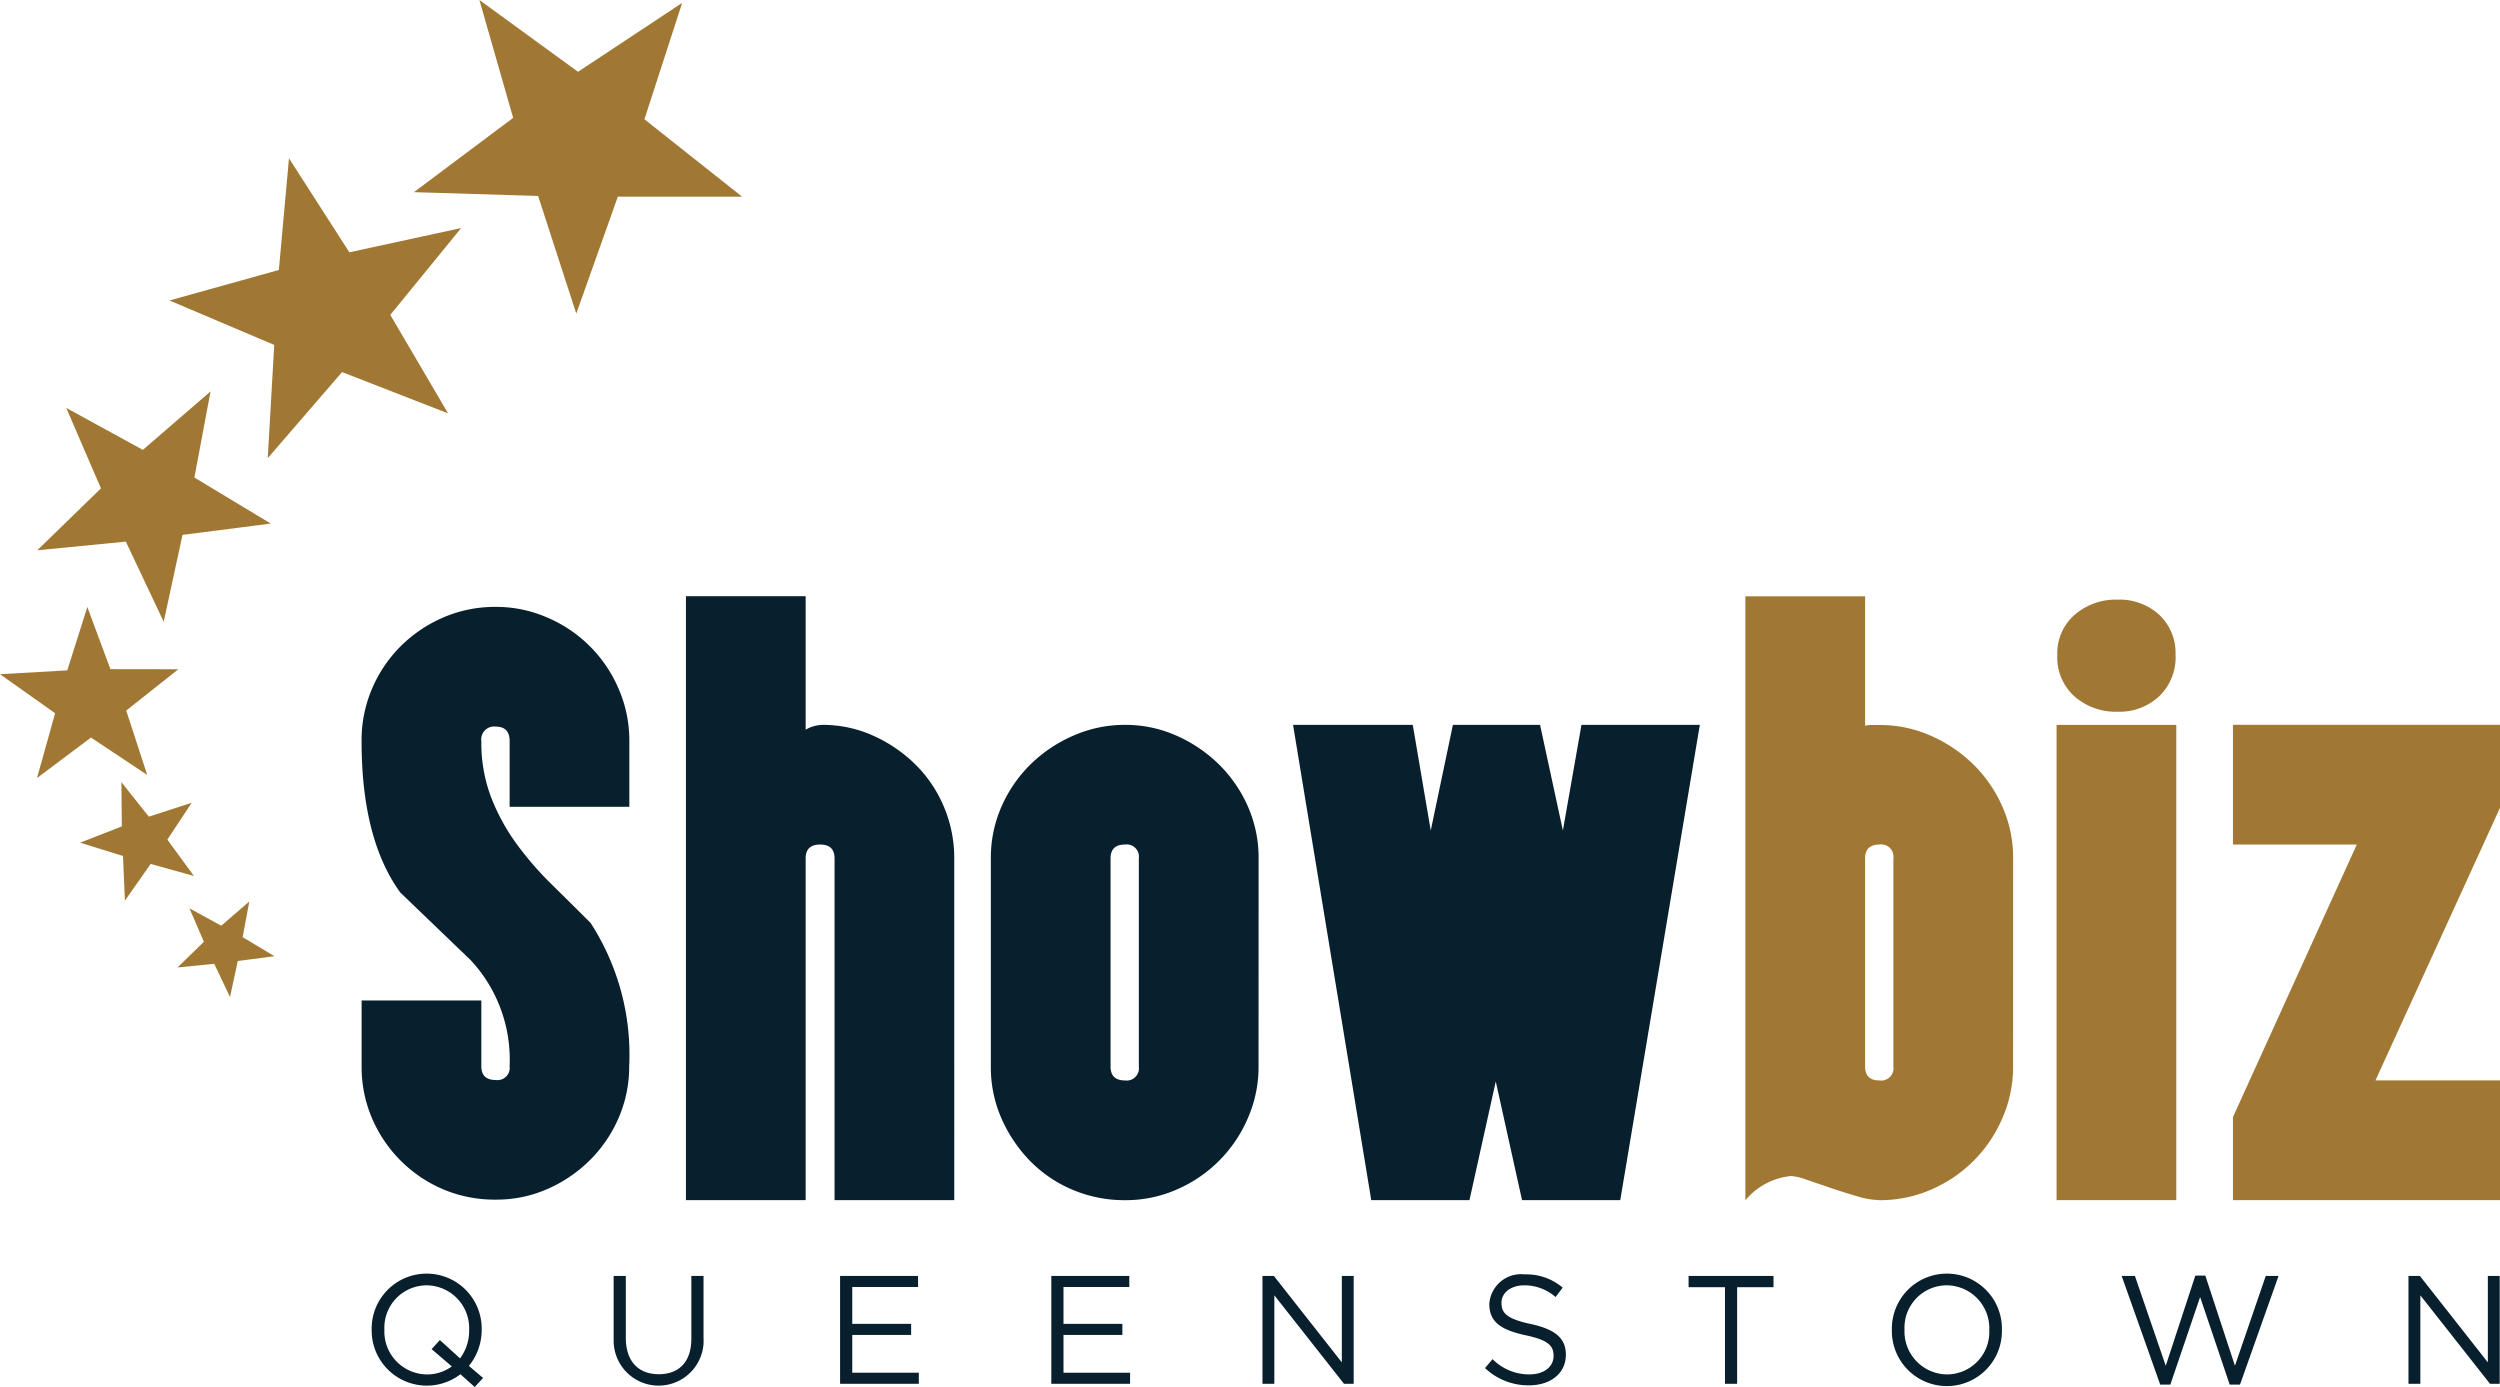
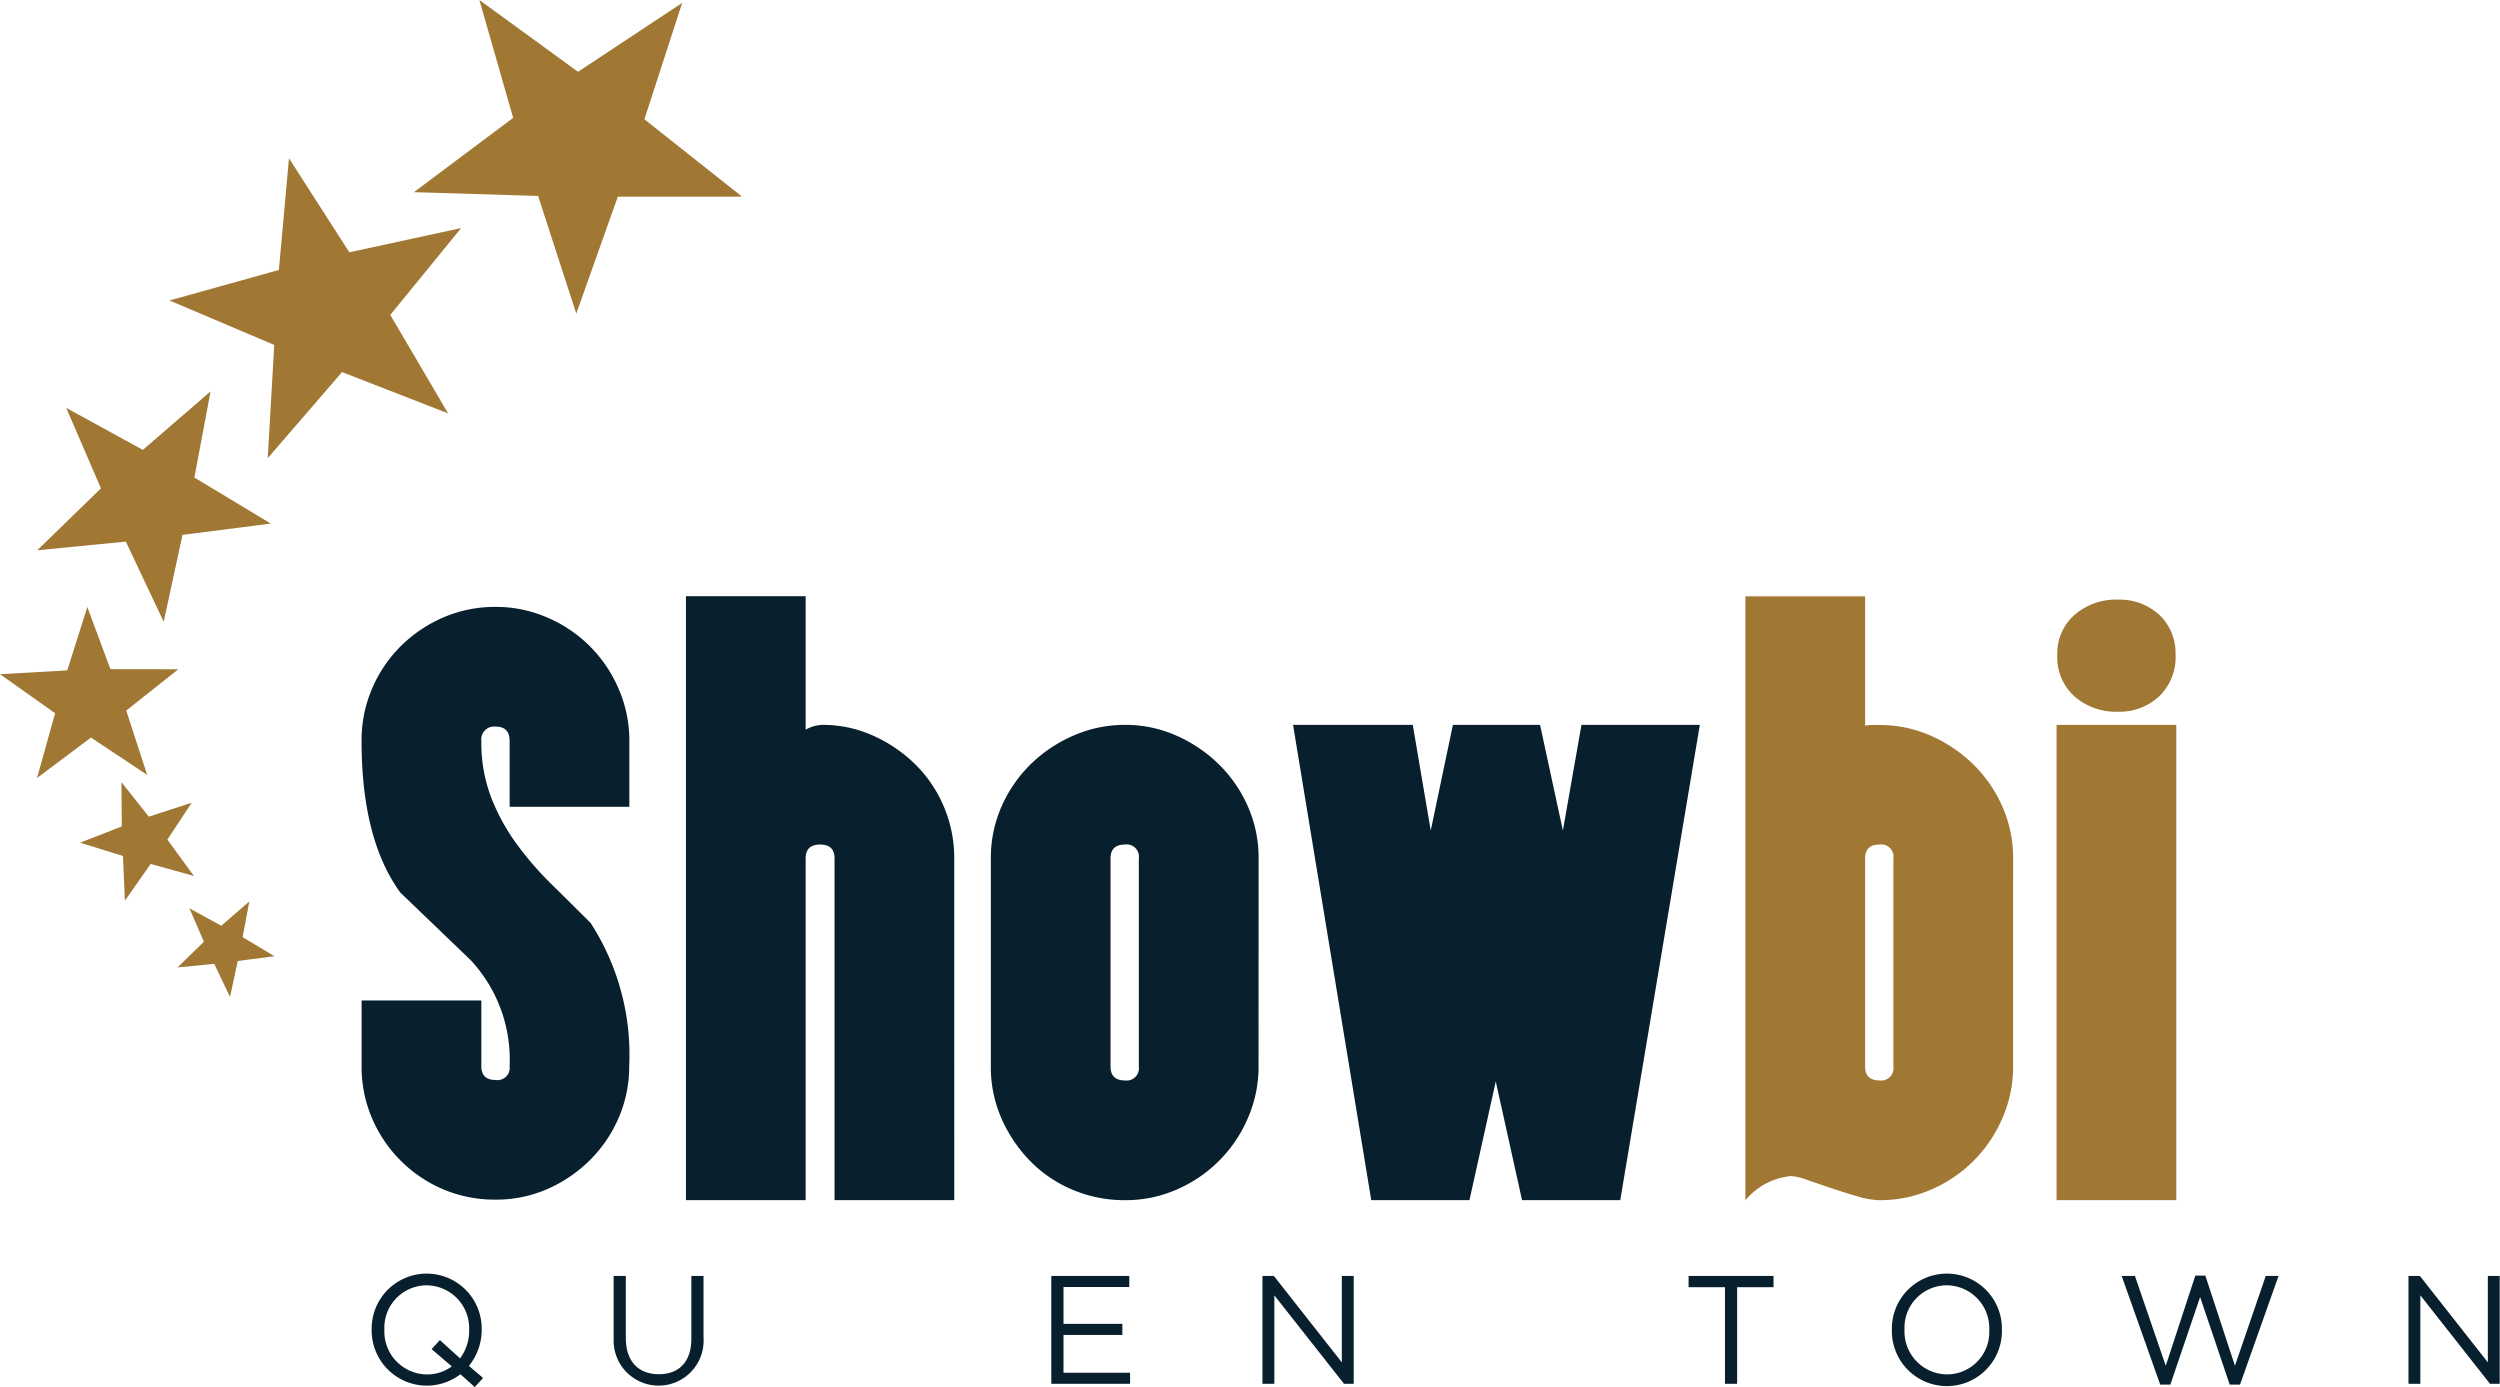
<svg xmlns="http://www.w3.org/2000/svg" id="Logo" width="121.122" height="67.2" viewBox="0 0 121.122 67.2">
  <g id="Group_1017" data-name="Group 1017">
    <g id="Group_1016" data-name="Group 1016">
      <g id="Group_1015" data-name="Group 1015" transform="translate(17.514 28.884)">
        <g id="Group_1013" data-name="Group 1013">
          <path id="Path_801" data-name="Path 801" d="M1794.883,643.945a6.234,6.234,0,0,1-.5,2.48,6.527,6.527,0,0,1-1.39,2.061,6.774,6.774,0,0,1-2.062,1.408,6.142,6.142,0,0,1-2.513.519,6.4,6.4,0,0,1-2.548-.5,6.516,6.516,0,0,1-3.451-3.453,6.29,6.29,0,0,1-.5-2.513v-3.184h5.8v3.184q0,.671.7.67a.592.592,0,0,0,.67-.67,7.072,7.072,0,0,0-1.877-5.128l-3.418-3.284q-1.878-2.582-1.877-7.341a6.346,6.346,0,0,1,.519-2.564,6.5,6.5,0,0,1,1.408-2.061,6.672,6.672,0,0,1,2.061-1.374,6.316,6.316,0,0,1,2.514-.5,6.183,6.183,0,0,1,2.5.519,6.525,6.525,0,0,1,3.452,3.452,6.261,6.261,0,0,1,.519,2.53v3.185h-5.8v-3.185q0-.7-.67-.7a.622.622,0,0,0-.7.7,7.431,7.431,0,0,0,.469,2.715,9.934,9.934,0,0,0,1.223,2.246,15.71,15.71,0,0,0,1.71,1.977q.955.939,1.893,1.877A11.746,11.746,0,0,1,1794.883,643.945Z" transform="translate(-1781.913 -621.176)" fill="#081f2d" />
          <path id="Path_802" data-name="Path 802" d="M1810.632,650.436h-5.8V633.879q0-.671-.7-.67t-.7.67v16.557h-5.8v-29.26h5.8v6.469a1.716,1.716,0,0,1,.8-.234,5.94,5.94,0,0,1,2.463.519,6.987,6.987,0,0,1,2.045,1.391,6.293,6.293,0,0,1,1.391,2.061,6.359,6.359,0,0,1,.5,2.5Z" transform="translate(-1781.913 -621.176)" fill="#081f2d" />
          <path id="Path_803" data-name="Path 803" d="M1825.374,643.967a6.175,6.175,0,0,1-.519,2.5,6.569,6.569,0,0,1-3.436,3.452,6.142,6.142,0,0,1-2.513.52,6.438,6.438,0,0,1-2.531-.5,6.277,6.277,0,0,1-2.061-1.391,6.922,6.922,0,0,1-1.391-2.061,6.144,6.144,0,0,1-.519-2.514V633.879a6.143,6.143,0,0,1,.519-2.513,6.555,6.555,0,0,1,1.408-2.045,6.848,6.848,0,0,1,2.078-1.391,6.176,6.176,0,0,1,2.5-.519,6.063,6.063,0,0,1,2.48.519,6.92,6.92,0,0,1,2.061,1.391,6.554,6.554,0,0,1,1.408,2.045,6.141,6.141,0,0,1,.519,2.513Zm-5.8-10.088a.592.592,0,0,0-.67-.67q-.7,0-.7.67v10.088q0,.671.7.671a.593.593,0,0,0,.67-.671Z" transform="translate(-1781.913 -621.176)" fill="#081f2d" />
          <path id="Path_804" data-name="Path 804" d="M1846.754,627.411l-3.855,23.025h-4.759l-1.273-5.748-1.274,5.748h-4.759l-3.788-23.025h5.8l.871,5.119,1.073-5.119h4.223l1.106,5.119.9-5.119Z" transform="translate(-1781.913 -621.176)" fill="#081f2d" />
          <path id="Path_805" data-name="Path 805" d="M1861.931,643.967a6.16,6.16,0,0,1-.52,2.5,6.562,6.562,0,0,1-3.435,3.452,6.142,6.142,0,0,1-2.513.52,3.98,3.98,0,0,1-1.073-.185c-.425-.122-.849-.257-1.274-.4l-1.173-.4a2.749,2.749,0,0,0-.77-.184,3.285,3.285,0,0,0-2.212,1.173v-29.26h5.8v6.268a1.731,1.731,0,0,1,.335-.033h.369a6.063,6.063,0,0,1,2.48.519,6.92,6.92,0,0,1,2.061,1.391,6.537,6.537,0,0,1,1.407,2.045,6.126,6.126,0,0,1,.52,2.513Zm-5.8-10.088a.592.592,0,0,0-.67-.67q-.7,0-.7.67v10.088q0,.671.7.671a.593.593,0,0,0,.67-.671Z" transform="translate(-1781.913 -621.176)" fill="#a07833" />
          <path id="Path_806" data-name="Path 806" d="M1869.837,650.436h-5.8V627.411h5.8Zm-.033-26.411a2.636,2.636,0,0,1-.788,1.995,2.81,2.81,0,0,1-2.028.754,3.035,3.035,0,0,1-2.078-.737,2.544,2.544,0,0,1-.837-2.012,2.463,2.463,0,0,1,.837-1.943,3.031,3.031,0,0,1,2.078-.738,2.847,2.847,0,0,1,2.028.738A2.536,2.536,0,0,1,1869.8,624.025Z" transform="translate(-1781.913 -621.176)" fill="#a07833" />
-           <path id="Path_807" data-name="Path 807" d="M1885.521,650.436h-12.938v-4.022l6-13.205h-6v-5.8h12.938v4.021l-6.034,13.206h6.034Z" transform="translate(-1781.913 -621.176)" fill="#a07833" />
        </g>
        <g id="Group_1014" data-name="Group 1014" transform="translate(0.493 32.843)">
          <path id="Path_808" data-name="Path 808" d="M1787.4,659.492l-.694-.62a2.673,2.673,0,0,1-4.3-2.135v-.015a2.666,2.666,0,1,1,5.331-.015v.015a2.78,2.78,0,0,1-.62,1.747l.687.583Zm-1.112-1-.978-.836.4-.44.978.888a2.228,2.228,0,0,0,.441-1.366v-.015a2.078,2.078,0,0,0-2.061-2.158,2.054,2.054,0,0,0-2.046,2.143v.015a2.078,2.078,0,0,0,2.061,2.158A2,2,0,0,0,1786.289,658.491Z" transform="translate(-1782.406 -654.019)" fill="#081f2d" />
          <path id="Path_809" data-name="Path 809" d="M1794.129,657.148v-3.039h.59v3c0,1.128.6,1.762,1.6,1.762.963,0,1.575-.582,1.575-1.724v-3.039h.59V657.1a2.18,2.18,0,1,1-4.353.045Z" transform="translate(-1782.406 -654.019)" fill="#081f2d" />
-           <path id="Path_810" data-name="Path 810" d="M1805.1,654.109h3.778v.537h-3.188v1.785h2.852v.537h-2.852v1.83h3.225v.537H1805.1Z" transform="translate(-1782.406 -654.019)" fill="#081f2d" />
          <path id="Path_811" data-name="Path 811" d="M1815.334,654.109h3.778v.537h-3.188v1.785h2.852v.537h-2.852v1.83h3.226v.537h-3.816Z" transform="translate(-1782.406 -654.019)" fill="#081f2d" />
          <path id="Path_812" data-name="Path 812" d="M1825.564,654.109h.552l3.293,4.188v-4.188h.575v5.226h-.47l-3.375-4.286v4.286h-.575Z" transform="translate(-1782.406 -654.019)" fill="#081f2d" />
-           <path id="Path_813" data-name="Path 813" d="M1836.346,658.574l.366-.433a2.491,2.491,0,0,0,1.792.739c.7,0,1.164-.374,1.164-.889v-.015c0-.485-.261-.761-1.358-.993-1.2-.261-1.755-.649-1.755-1.508v-.015a1.543,1.543,0,0,1,1.717-1.426,2.724,2.724,0,0,1,1.837.642l-.344.456a2.293,2.293,0,0,0-1.508-.568c-.679,0-1.112.373-1.112.844v.015c0,.493.269.769,1.418,1.015,1.165.254,1.7.68,1.7,1.479v.015c0,.9-.747,1.478-1.785,1.478A3.056,3.056,0,0,1,1836.346,658.574Z" transform="translate(-1782.406 -654.019)" fill="#081f2d" />
          <path id="Path_814" data-name="Path 814" d="M1847.972,654.654h-1.763v-.545h4.115v.545h-1.763v4.681h-.589Z" transform="translate(-1782.406 -654.019)" fill="#081f2d" />
          <path id="Path_815" data-name="Path 815" d="M1856.058,656.737v-.015a2.666,2.666,0,1,1,5.331-.015v.015a2.666,2.666,0,1,1-5.331.015Zm4.719,0v-.015a2.078,2.078,0,0,0-2.061-2.158,2.054,2.054,0,0,0-2.046,2.143v.015a2.079,2.079,0,0,0,2.061,2.158A2.053,2.053,0,0,0,1860.777,656.737Z" transform="translate(-1782.406 -654.019)" fill="#081f2d" />
          <path id="Path_816" data-name="Path 816" d="M1867.191,654.109h.642l1.494,4.353,1.433-4.368h.485l1.434,4.368,1.493-4.353h.62l-1.867,5.264h-.5l-1.433-4.241-1.442,4.241h-.492Z" transform="translate(-1782.406 -654.019)" fill="#081f2d" />
          <path id="Path_817" data-name="Path 817" d="M1881.087,654.109h.552l3.293,4.188v-4.188h.575v5.226h-.471l-3.374-4.286v4.286h-.575Z" transform="translate(-1782.406 -654.019)" fill="#081f2d" />
        </g>
      </g>
      <path id="Path_818" data-name="Path 818" d="M1787.625,592.292l4.778,3.478,5.046-3.338-1.829,5.639,4.731,3.749-6.019,0-2.013,5.666-1.849-5.7-6.017-.184,4.808-3.6Z" transform="translate(-1764.399 -592.292)" fill="#a07833" />
      <path id="Path_819" data-name="Path 819" d="M1778.4,599.96l2.925,4.556,5.416-1.175-3.433,4.207,2.8,4.771-5.137-2-3.6,4.169.315-5.484-5.076-2.155,5.3-1.477Z" transform="translate(-1764.399 -592.292)" fill="#a07833" />
      <path id="Path_820" data-name="Path 820" d="M1767.608,612.054l3.713,2.034,3.279-2.833-.783,4.173,3.7,2.23-4.276.548-.911,4.209-1.835-3.883-4.291.42,3.086-3Z" transform="translate(-1764.399 -592.292)" fill="#a07833" />
      <path id="Path_821" data-name="Path 821" d="M1768.63,621.7l1.119,3.012,3.289.005-2.523,2,1.016,3.12-2.725-1.811-2.614,1.961.877-3.139-2.67-1.892,3.259-.185Z" transform="translate(-1764.399 -592.292)" fill="#a07833" />
      <path id="Path_822" data-name="Path 822" d="M1770.281,630.186l1.328,1.672,2.079-.675-1.181,1.787,1.286,1.761-2.095-.582-1.247,1.778-.094-2.164-2.077-.644,2.021-.789Z" transform="translate(-1764.399 -592.292)" fill="#a07833" />
      <path id="Path_823" data-name="Path 823" d="M1773.577,636.3l1.542.842,1.359-1.177-.323,1.732,1.538.923-1.774.23-.376,1.747-.764-1.61-1.78.177,1.279-1.245Z" transform="translate(-1764.399 -592.292)" fill="#a07833" />
    </g>
  </g>
</svg>